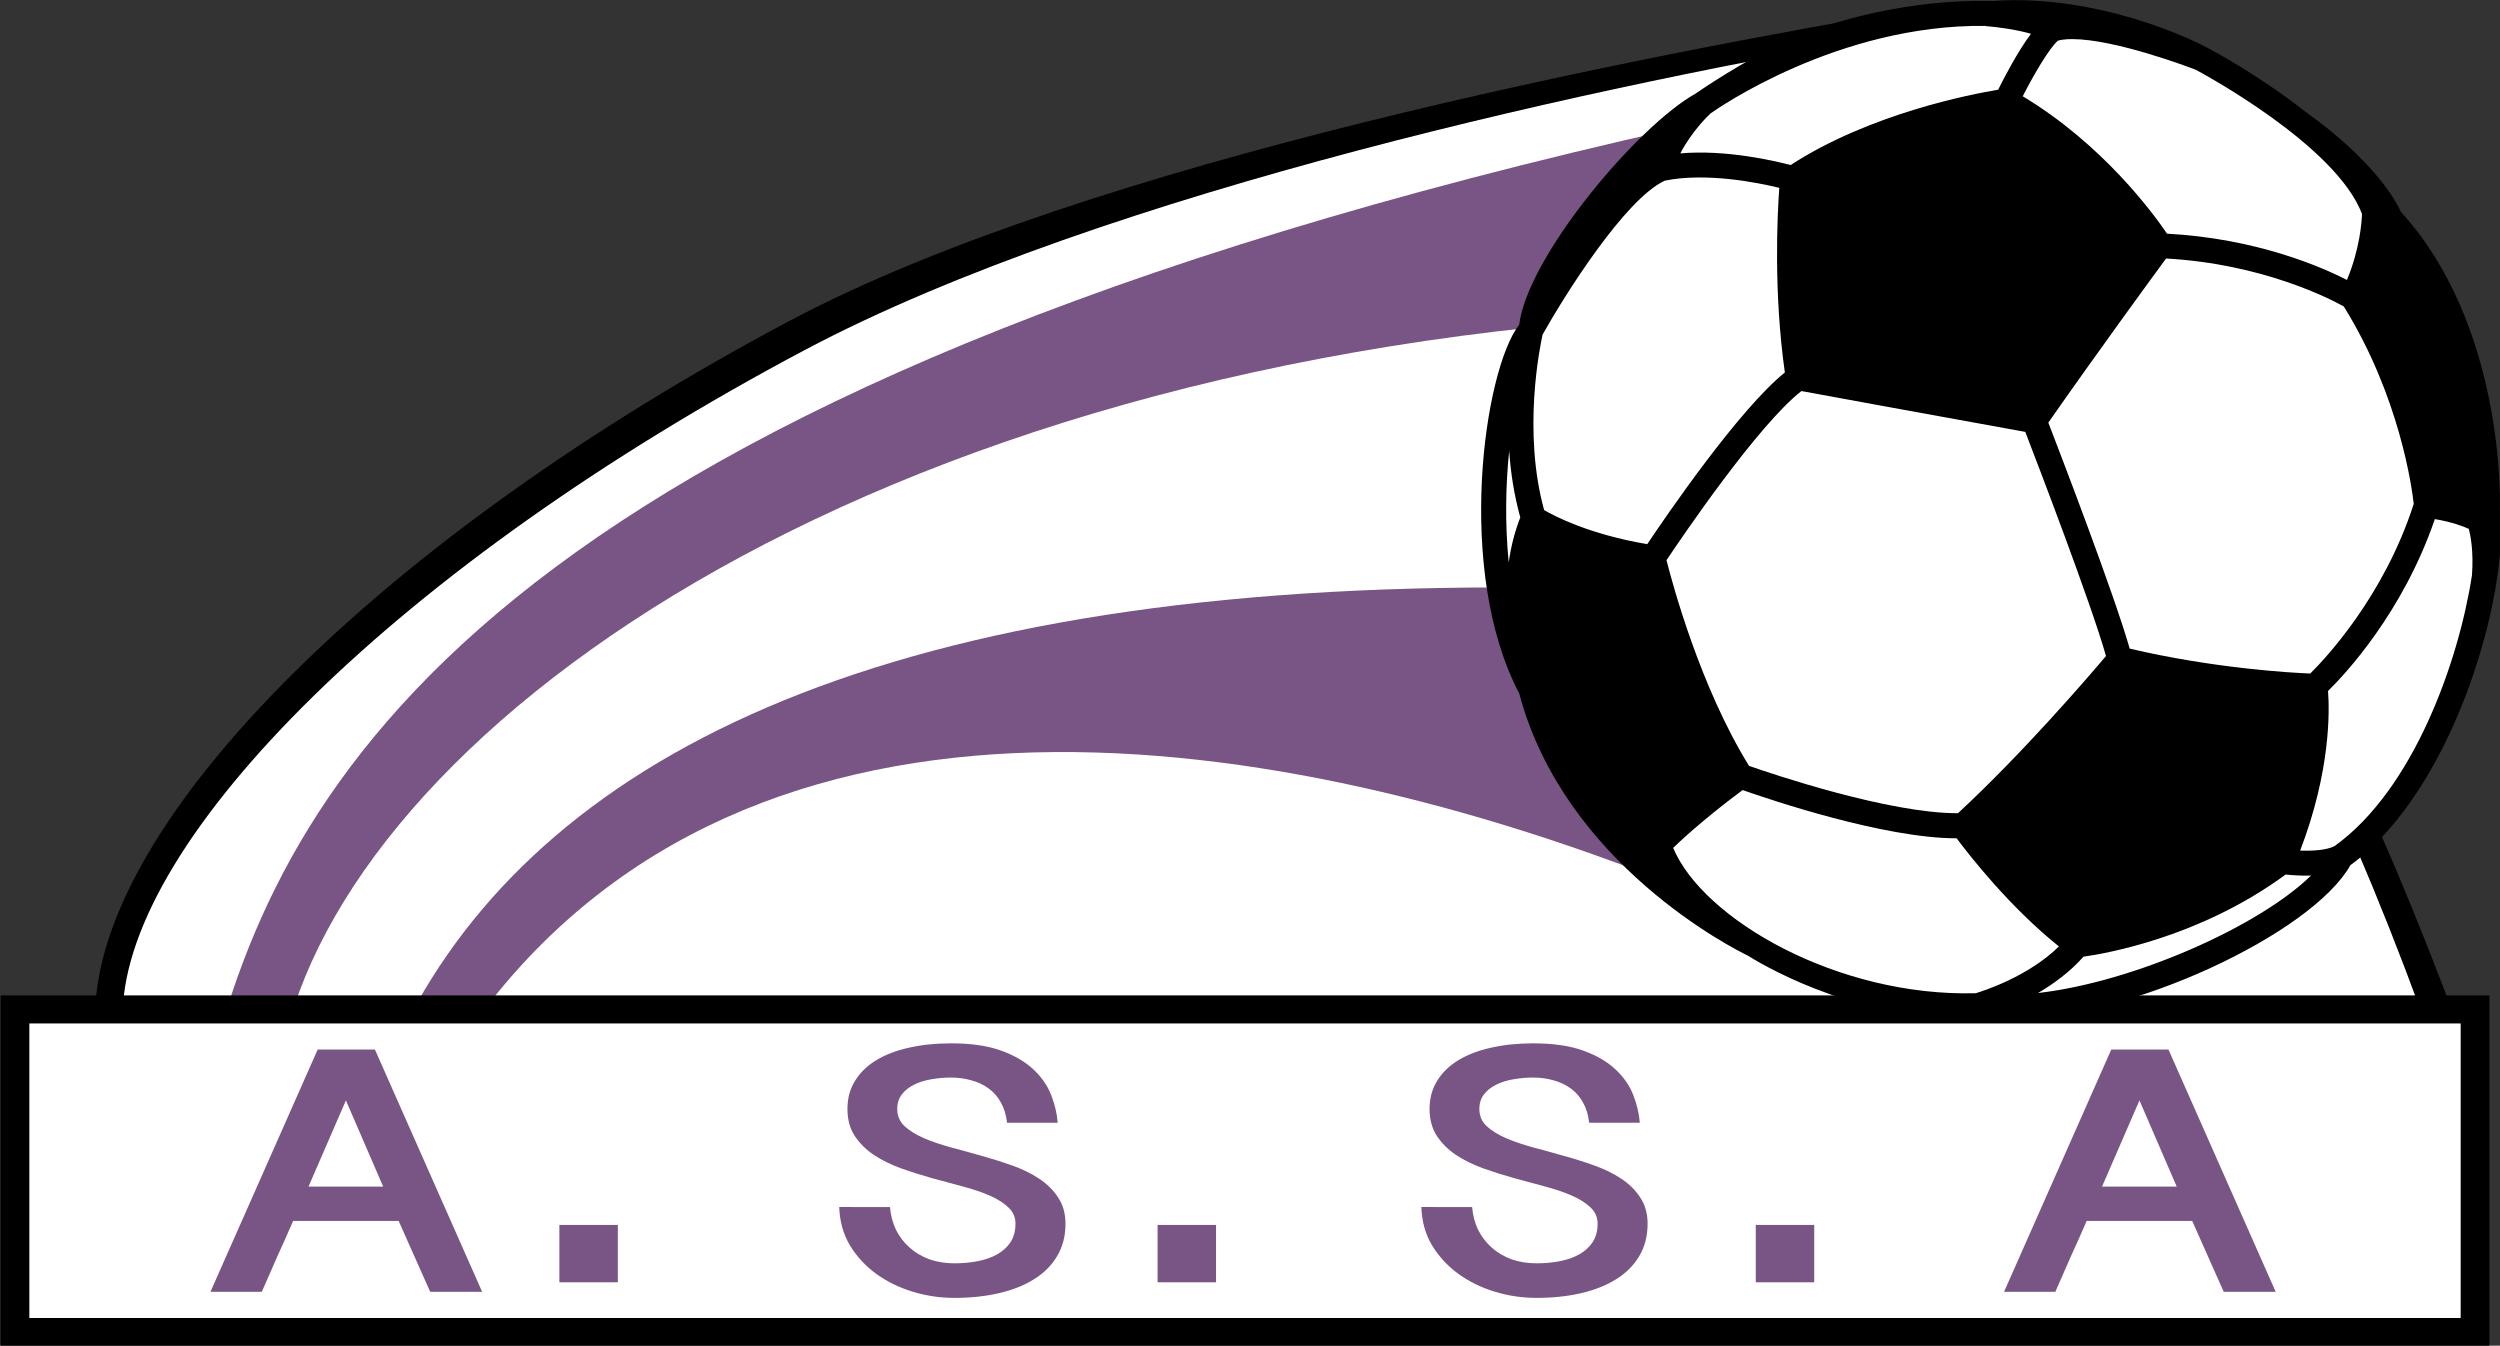
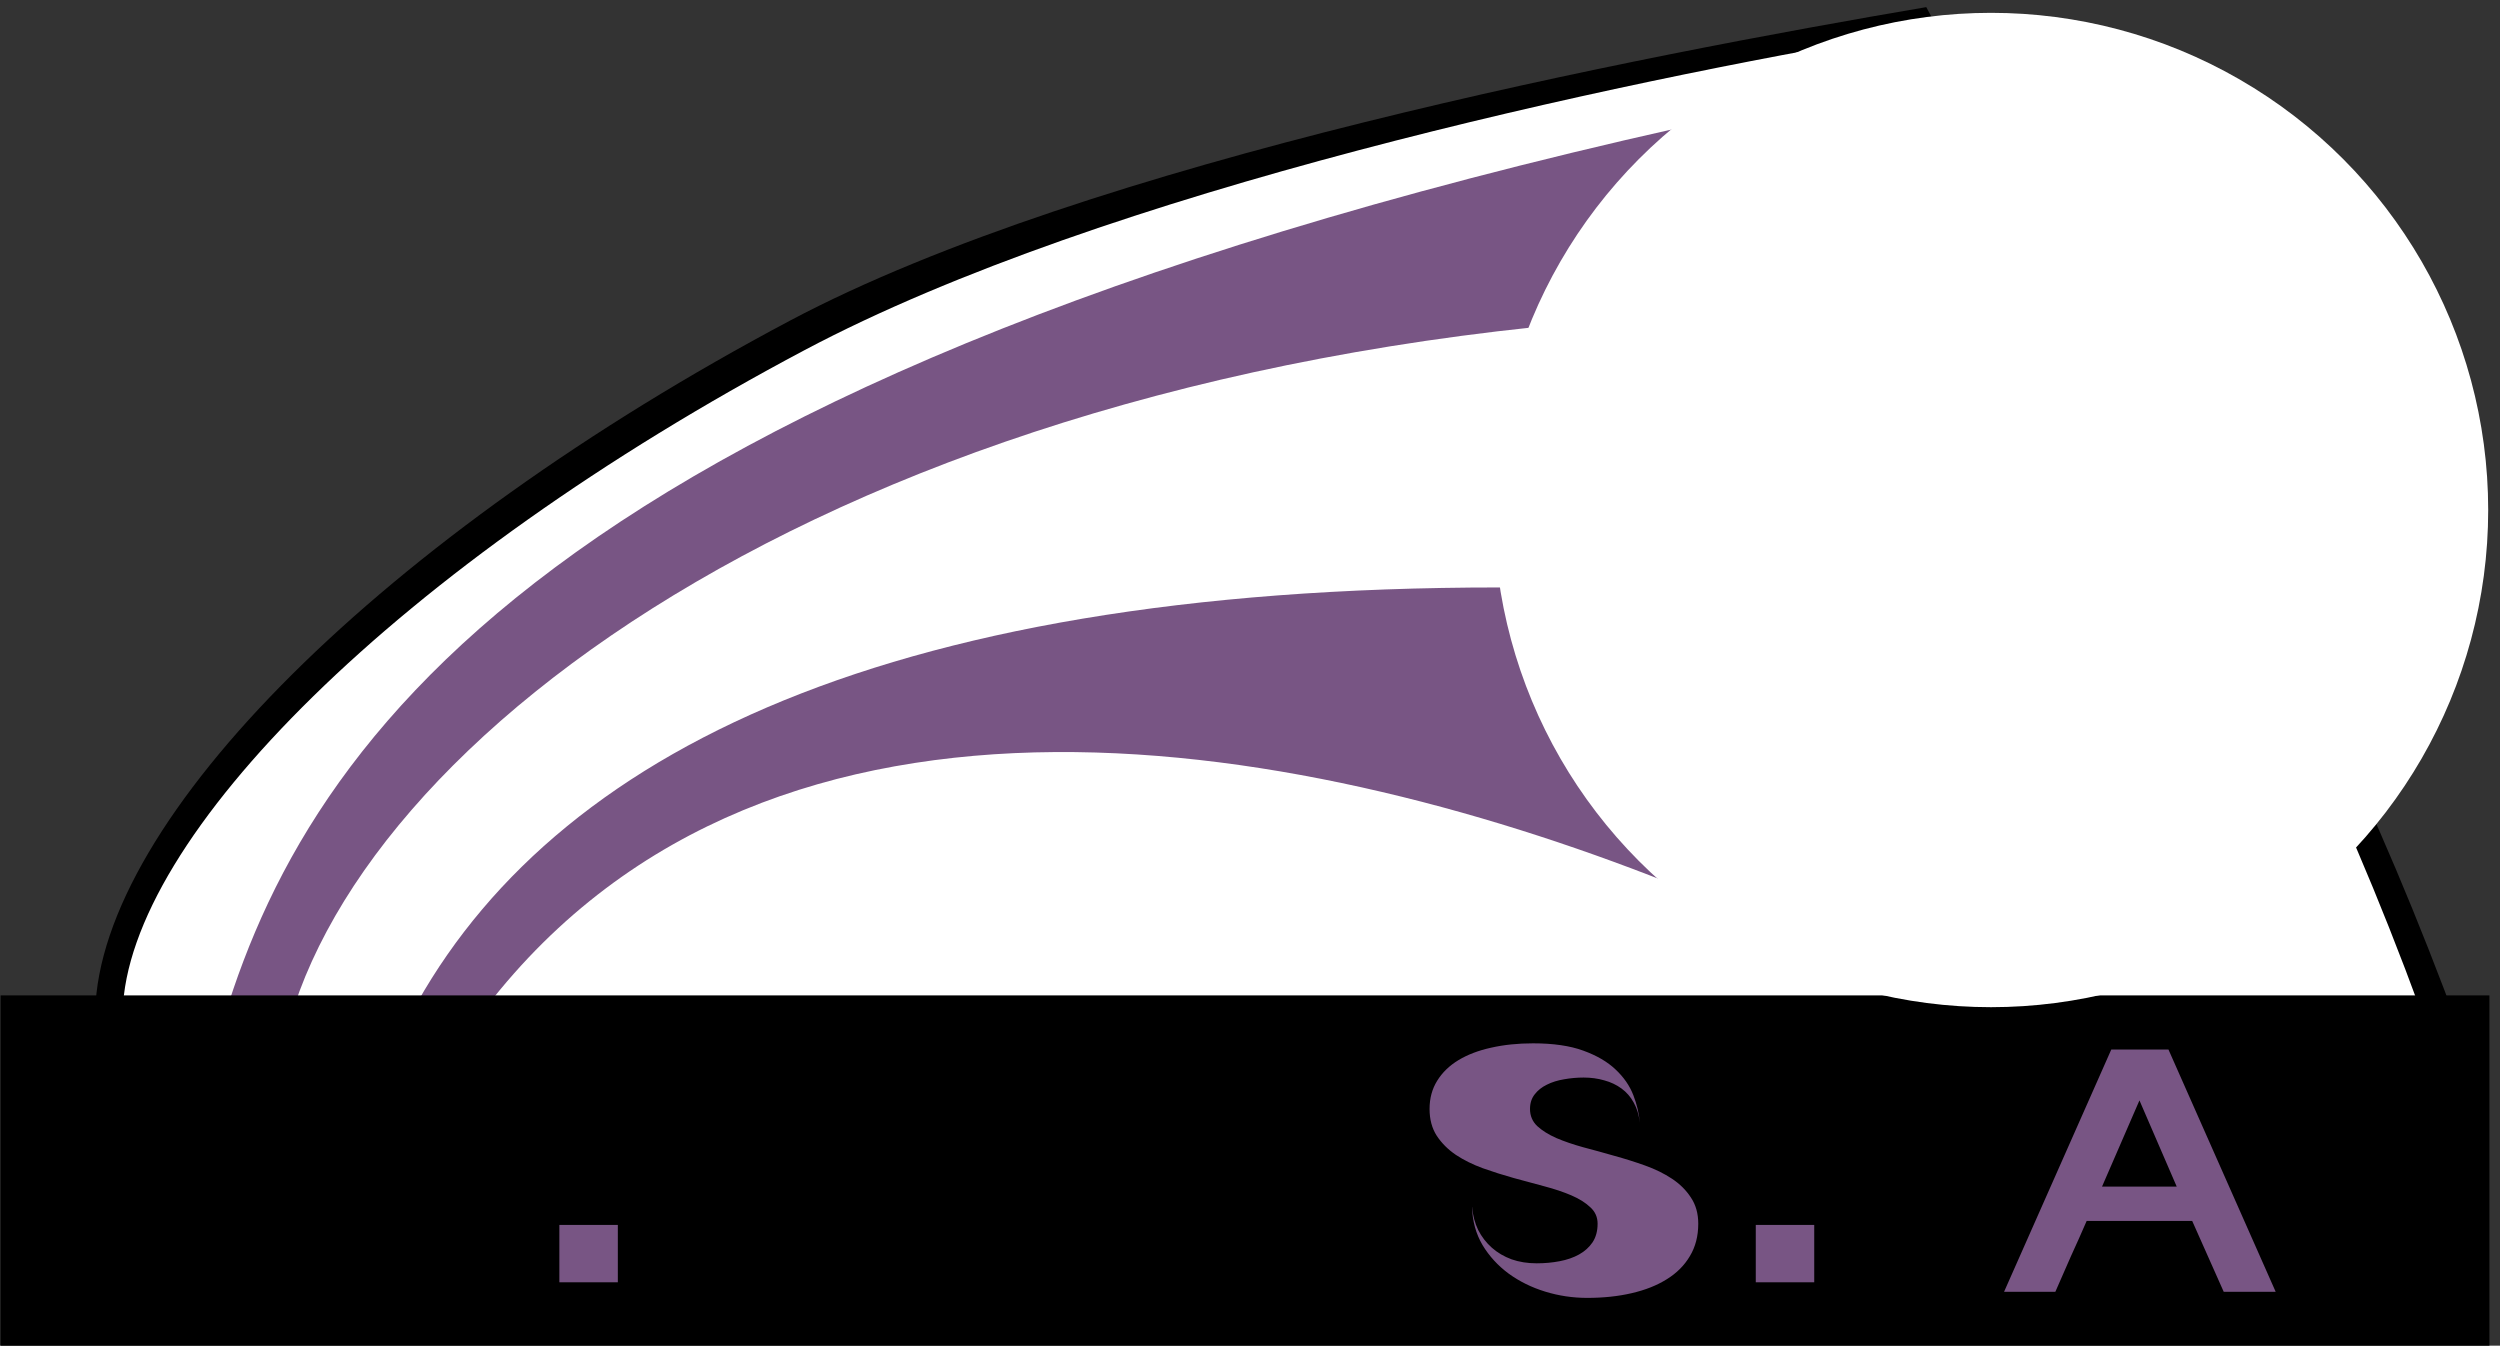
<svg xmlns="http://www.w3.org/2000/svg" xmlns:ns1="http://sodipodi.sourceforge.net/DTD/sodipodi-0.dtd" xmlns:ns2="http://www.inkscape.org/namespaces/inkscape" ns1:docname="Logo AS Saint-André-d'Huiriat.svg" ns2:version="1.0 (4035a4f, 2020-05-01)" id="svg8" version="1.1" viewBox="0 0 158.75 85.45" height="85.45mm" width="158.75mm">
  <rect x="0" y="0" width="158.75" height="85.45" fill="#333333" stroke="none" />
  <defs id="defs2" />
  <ns1:namedview ns2:window-maximized="0" ns2:window-y="25" ns2:window-x="0" ns2:window-height="756" ns2:window-width="1434" showgrid="false" ns2:document-rotation="0" ns2:current-layer="layer1" ns2:document-units="mm" ns2:cy="69.967916" ns2:cx="125.26233" ns2:zoom="0.34520064" ns2:pageshadow="2" ns2:pageopacity="0.0" borderopacity="1.0" bordercolor="#666666" pagecolor="#ffffff" id="base" />
  <g transform="translate(-81.306,-13.465)" id="layer1" ns2:groupmode="layer" ns2:label="Calque 1">
    <g transform="matrix(3.238,0,0,3.238,-181.925,-30.129)" id="g1178">
      <path ns1:nodetypes="csccc" id="path902" d="m 83.161,33.309 c 0.092,-3.802 5.671,-9.338 13.624,-13.557 5.887,-3.122 16.699,-5.2 22.285,-6.149 3.493,6.567 7.126,10.974 10.48,20.131 z" style="fill:#000000;stroke:none;stroke-width:0.05;stroke-linecap:butt;stroke-linejoin:miter;stroke-miterlimit:4;stroke-dasharray:none;stroke-opacity:1" />
      <path style="fill:#ffffff;stroke:none;stroke-width:0.05;stroke-linecap:butt;stroke-linejoin:miter;stroke-miterlimit:4;stroke-dasharray:none;stroke-opacity:1" d="m 83.7,33.309 c 0.092,-3.424 5.42,-8.762 13.374,-12.98 5.887,-3.122 15.871,-5.247 21.457,-6.196 3.493,6.567 6.892,10.02 10.246,19.176 z" id="path900" ns1:nodetypes="csccc" />
      <path style="fill:#785584;fill-opacity:1;stroke:none;stroke-width:0.05;stroke-linecap:butt;stroke-linejoin:miter;stroke-miterlimit:4;stroke-dasharray:none;stroke-opacity:1" d="m 90.828,33.215 c 5.658,-7.321 16.252,-5.249 23.503,-2.315 l -2.456,-5.906 C 99.205,24.777 92.363,28.017 89.48,33.12 Z" id="path885" ns1:nodetypes="ccccc" />
      <path style="fill:#785584;fill-opacity:1;stroke:none;stroke-width:0.05;stroke-linecap:butt;stroke-linejoin:miter;stroke-miterlimit:4;stroke-dasharray:none;stroke-opacity:1" d="m 85.531,33.971 c 1.58,-5.775 6.235,-13.165 29.764,-18.237 l -0.915,3.912 C 98.026,20.487 88.084,27.944 86.831,34.065 Z" id="path887" ns1:nodetypes="ccccc" />
    </g>
    <g transform="matrix(3.238,0,0,3.238,-181.925,-30.129)" id="g1168">
      <path ns1:nodetypes="ccccc" id="path898" d="M 81.306,32.984 V 39.859 h 48.808 v -6.875 z" style="color:#000000;font-style:normal;font-variant:normal;font-weight:normal;font-stretch:normal;font-size:medium;line-height:normal;font-family:sans-serif;font-variant-ligatures:normal;font-variant-position:normal;font-variant-caps:normal;font-variant-numeric:normal;font-variant-alternates:normal;font-variant-east-asian:normal;font-feature-settings:normal;font-variation-settings:normal;text-indent:0;text-align:start;text-decoration:none;text-decoration-line:none;text-decoration-style:solid;text-decoration-color:#000000;letter-spacing:normal;word-spacing:normal;text-transform:none;writing-mode:lr-tb;direction:ltr;text-orientation:mixed;dominant-baseline:auto;baseline-shift:baseline;text-anchor:start;white-space:normal;shape-padding:0;shape-margin:0;inline-size:0;clip-rule:nonzero;display:inline;overflow:visible;visibility:visible;isolation:auto;mix-blend-mode:normal;color-interpolation:sRGB;color-interpolation-filters:linearRGB;solid-color:#000000;solid-opacity:1;vector-effect:none;fill:#000000;fill-opacity:1;fill-rule:evenodd;stroke:none;stroke-width:1.514;stroke-linecap:butt;stroke-linejoin:miter;stroke-miterlimit:4;stroke-dasharray:none;stroke-dashoffset:0;stroke-opacity:1;color-rendering:auto;image-rendering:auto;shape-rendering:auto;text-rendering:auto;enable-background:accumulate;stop-color:#000000" />
-       <path id="path896" d="m 81.87,33.534 h 47.68 v 5.776 H 81.87 Z" style="color:#000000;font-style:normal;font-variant:normal;font-weight:normal;font-stretch:normal;font-size:medium;line-height:normal;font-family:sans-serif;font-variant-ligatures:normal;font-variant-position:normal;font-variant-caps:normal;font-variant-numeric:normal;font-variant-alternates:normal;font-variant-east-asian:normal;font-feature-settings:normal;font-variation-settings:normal;text-indent:0;text-align:start;text-decoration:none;text-decoration-line:none;text-decoration-style:solid;text-decoration-color:#000000;letter-spacing:normal;word-spacing:normal;text-transform:none;writing-mode:lr-tb;direction:ltr;text-orientation:mixed;dominant-baseline:auto;baseline-shift:baseline;text-anchor:start;white-space:normal;shape-padding:0;shape-margin:0;inline-size:0;clip-rule:nonzero;display:inline;overflow:visible;visibility:visible;isolation:auto;mix-blend-mode:normal;color-interpolation:sRGB;color-interpolation-filters:linearRGB;solid-color:#000000;solid-opacity:1;vector-effect:none;fill:#ffffff;fill-opacity:1;fill-rule:evenodd;stroke:none;stroke-width:1.514;stroke-linecap:butt;stroke-linejoin:miter;stroke-miterlimit:4;stroke-dasharray:none;stroke-dashoffset:0;stroke-opacity:1;color-rendering:auto;image-rendering:auto;shape-rendering:auto;text-rendering:auto;enable-background:accumulate;stop-color:#000000" ns1:nodetypes="ccccc" />
      <g id="g979" transform="matrix(1.019,0,0,1,-1.809,-0.148)">
-         <path d="m 88.769,34.193 2.064,4.752 h -1 l -0.607,-1.39 h -2.031 q -0.146,0.344 -0.304,0.695 -0.154,0.351 -0.299,0.695 H 85.604 l 2.064,-4.752 z m -0.558,0.998 -0.72,1.69 h 1.437 z" style="font-style:normal;font-variant:normal;font-weight:bold;font-stretch:normal;font-size:7.604px;line-height:1.25;font-family:'Bangla Sangam MN';-inkscape-font-specification:'Bangla Sangam MN Bold';letter-spacing:2.103px;fill:#785584;fill-opacity:1;stroke-width:0.38" id="path930" />
        <path d="m 93.444,37.633 v 1.125 h -1.125 v -1.125 z" style="font-style:normal;font-variant:normal;font-weight:bold;font-stretch:normal;font-size:7.604px;line-height:1.25;font-family:'Bangla Sangam MN';-inkscape-font-specification:'Bangla Sangam MN Bold';letter-spacing:2.103px;fill:#785584;fill-opacity:1;stroke-width:0.438" id="path932" />
-         <path d="m 98.682,37.283 q 0.02,0.245 0.117,0.45 0.101,0.201 0.263,0.347 0.162,0.146 0.38,0.228 0.219,0.078 0.482,0.078 0.231,0 0.441,-0.041 0.214,-0.041 0.376,-0.133 0.162,-0.092 0.259,-0.238 0.097,-0.15 0.097,-0.365 0,-0.194 -0.142,-0.324 -0.138,-0.133 -0.364,-0.232 -0.227,-0.099 -0.518,-0.177 -0.291,-0.078 -0.595,-0.164 -0.299,-0.085 -0.591,-0.191 -0.291,-0.109 -0.518,-0.262 -0.227,-0.157 -0.368,-0.375 -0.138,-0.218 -0.138,-0.525 0,-0.313 0.146,-0.552 0.146,-0.242 0.409,-0.405 0.267,-0.164 0.631,-0.245 0.368,-0.085 0.805,-0.085 0.583,0 0.967,0.143 0.388,0.143 0.623,0.371 0.235,0.225 0.34,0.501 0.105,0.276 0.125,0.542 h -0.975 q -0.024,-0.228 -0.117,-0.395 -0.089,-0.167 -0.235,-0.276 -0.146,-0.109 -0.332,-0.16 -0.186,-0.055 -0.397,-0.055 -0.19,0 -0.376,0.034 -0.186,0.031 -0.332,0.106 -0.146,0.072 -0.235,0.191 -0.089,0.116 -0.089,0.286 0,0.198 0.138,0.334 0.142,0.133 0.368,0.235 0.227,0.099 0.518,0.181 0.291,0.078 0.595,0.167 0.303,0.085 0.595,0.191 0.291,0.106 0.518,0.259 0.227,0.153 0.364,0.368 0.142,0.215 0.142,0.514 0,0.365 -0.162,0.637 -0.158,0.273 -0.445,0.453 -0.283,0.181 -0.676,0.273 -0.388,0.092 -0.854,0.092 -0.417,0 -0.809,-0.123 -0.393,-0.123 -0.704,-0.354 -0.308,-0.232 -0.502,-0.559 -0.19,-0.33 -0.202,-0.746 z" style="font-style:normal;font-variant:normal;font-weight:bold;font-stretch:normal;font-size:7.604px;line-height:1.25;font-family:'Bangla Sangam MN';-inkscape-font-specification:'Bangla Sangam MN Bold';letter-spacing:2.103px;fill:#785584;fill-opacity:1;stroke-width:0.38" id="path934" />
-         <path d="m 109.885,37.283 q 0.02,0.245 0.117,0.45 0.101,0.201 0.263,0.347 0.162,0.146 0.38,0.228 0.219,0.078 0.482,0.078 0.231,0 0.441,-0.041 0.214,-0.041 0.376,-0.133 0.162,-0.092 0.259,-0.238 0.097,-0.15 0.097,-0.365 0,-0.194 -0.142,-0.324 -0.138,-0.133 -0.364,-0.232 -0.227,-0.099 -0.518,-0.177 -0.291,-0.078 -0.595,-0.164 -0.299,-0.085 -0.591,-0.191 -0.291,-0.109 -0.518,-0.262 -0.227,-0.157 -0.368,-0.375 -0.138,-0.218 -0.138,-0.525 0,-0.313 0.146,-0.552 0.146,-0.242 0.409,-0.405 0.267,-0.164 0.631,-0.245 0.368,-0.085 0.805,-0.085 0.583,0 0.967,0.143 0.388,0.143 0.623,0.371 0.235,0.225 0.34,0.501 0.105,0.276 0.125,0.542 h -0.975 q -0.024,-0.228 -0.117,-0.395 -0.089,-0.167 -0.235,-0.276 -0.146,-0.109 -0.332,-0.16 -0.186,-0.055 -0.397,-0.055 -0.19,0 -0.376,0.034 -0.186,0.031 -0.332,0.106 -0.146,0.072 -0.235,0.191 -0.089,0.116 -0.089,0.286 0,0.198 0.138,0.334 0.142,0.133 0.368,0.235 0.227,0.099 0.518,0.181 0.291,0.078 0.595,0.167 0.304,0.085 0.595,0.191 0.291,0.106 0.518,0.259 0.227,0.153 0.364,0.368 0.142,0.215 0.142,0.514 0,0.365 -0.162,0.637 -0.158,0.273 -0.445,0.453 -0.283,0.181 -0.676,0.273 -0.388,0.092 -0.854,0.092 -0.417,0 -0.809,-0.123 -0.393,-0.123 -0.704,-0.354 -0.308,-0.232 -0.502,-0.559 -0.19,-0.33 -0.202,-0.746 z" style="font-style:normal;font-variant:normal;font-weight:bold;font-stretch:normal;font-size:7.604px;line-height:1.25;font-family:'Bangla Sangam MN';-inkscape-font-specification:'Bangla Sangam MN Bold';letter-spacing:2.103px;fill:#785584;fill-opacity:1;stroke-width:0.38" id="path938" />
+         <path d="m 109.885,37.283 q 0.02,0.245 0.117,0.45 0.101,0.201 0.263,0.347 0.162,0.146 0.38,0.228 0.219,0.078 0.482,0.078 0.231,0 0.441,-0.041 0.214,-0.041 0.376,-0.133 0.162,-0.092 0.259,-0.238 0.097,-0.15 0.097,-0.365 0,-0.194 -0.142,-0.324 -0.138,-0.133 -0.364,-0.232 -0.227,-0.099 -0.518,-0.177 -0.291,-0.078 -0.595,-0.164 -0.299,-0.085 -0.591,-0.191 -0.291,-0.109 -0.518,-0.262 -0.227,-0.157 -0.368,-0.375 -0.138,-0.218 -0.138,-0.525 0,-0.313 0.146,-0.552 0.146,-0.242 0.409,-0.405 0.267,-0.164 0.631,-0.245 0.368,-0.085 0.805,-0.085 0.583,0 0.967,0.143 0.388,0.143 0.623,0.371 0.235,0.225 0.34,0.501 0.105,0.276 0.125,0.542 q -0.024,-0.228 -0.117,-0.395 -0.089,-0.167 -0.235,-0.276 -0.146,-0.109 -0.332,-0.16 -0.186,-0.055 -0.397,-0.055 -0.19,0 -0.376,0.034 -0.186,0.031 -0.332,0.106 -0.146,0.072 -0.235,0.191 -0.089,0.116 -0.089,0.286 0,0.198 0.138,0.334 0.142,0.133 0.368,0.235 0.227,0.099 0.518,0.181 0.291,0.078 0.595,0.167 0.304,0.085 0.595,0.191 0.291,0.106 0.518,0.259 0.227,0.153 0.364,0.368 0.142,0.215 0.142,0.514 0,0.365 -0.162,0.637 -0.158,0.273 -0.445,0.453 -0.283,0.181 -0.676,0.273 -0.388,0.092 -0.854,0.092 -0.417,0 -0.809,-0.123 -0.393,-0.123 -0.704,-0.354 -0.308,-0.232 -0.502,-0.559 -0.19,-0.33 -0.202,-0.746 z" style="font-style:normal;font-variant:normal;font-weight:bold;font-stretch:normal;font-size:7.604px;line-height:1.25;font-family:'Bangla Sangam MN';-inkscape-font-specification:'Bangla Sangam MN Bold';letter-spacing:2.103px;fill:#785584;fill-opacity:1;stroke-width:0.38" id="path938" />
        <path d="m 123.286,34.193 2.064,4.752 h -1 l -0.607,-1.39 h -2.031 q -0.146,0.344 -0.304,0.695 -0.154,0.351 -0.299,0.695 h -0.987 l 2.064,-4.752 z m -0.558,0.998 -0.72,1.69 h 1.437 z" style="font-style:normal;font-variant:normal;font-weight:bold;font-stretch:normal;font-size:7.604px;line-height:1.25;font-family:'Bangla Sangam MN';-inkscape-font-specification:'Bangla Sangam MN Bold';letter-spacing:2.103px;fill:#785584;fill-opacity:1;stroke-width:0.38" id="path942" />
-         <path id="path952" style="font-style:normal;font-variant:normal;font-weight:bold;font-stretch:normal;font-size:7.604px;line-height:1.25;font-family:'Bangla Sangam MN';-inkscape-font-specification:'Bangla Sangam MN Bold';letter-spacing:2.103px;fill:#785584;fill-opacity:1;stroke-width:0.438" d="m 104.957,37.633 v 1.125 h -1.125 v -1.125 z" />
        <path d="m 116.469,37.633 v 1.125 h -1.125 v -1.125 z" style="font-style:normal;font-variant:normal;font-weight:bold;font-stretch:normal;font-size:7.604px;line-height:1.25;font-family:'Bangla Sangam MN';-inkscape-font-specification:'Bangla Sangam MN Bold';letter-spacing:2.103px;fill:#785584;fill-opacity:1;stroke-width:0.438" id="path954" />
      </g>
    </g>
    <g transform="matrix(3.238,0,0,3.238,-181.925,-30.129)" id="g1172">
      <circle cy="23.465" cx="120.34" id="ellipse904" style="fill:#ffffff;fill-opacity:1;fill-rule:evenodd;stroke-width:0.314" r="9.75" />
-       <path id="path1145" d="m 130.319,23.463 c 0.008,-0.238 0.07,-3.635 -1.941,-5.846 -0.089,-0.198 -0.513,-0.994 -1.88,-1.968 -0.904,-0.712 -1.848,-1.214 -1.925,-1.254 -6.7e-4,-3.33e-4 -0.003,-10e-4 -0.003,-0.001 -0.085,-0.046 -1.753,-0.928 -3.776,-0.928 -0.154,0 -0.306,0.009 -0.456,0.019 v -0.003 c -1.543,-0.034 -3.076,0.363 -3.999,0.78 -0.819,0.37 -1.729,0.99 -1.795,1.038 -1.135,0.635 -3.286,3.182 -3.457,4.531 -0.688,0.879 -1.262,4.827 0.001,7.232 0.886,3.342 4.221,5.015 4.487,5.143 0.161,0.103 1.979,1.227 4.212,1.227 0.094,0 0.66,0.031 0.862,0.031 2.414,0 5.99,-1.701 6.739,-3.034 2.057,-1.505 3.123,-5.382 2.931,-6.969 m -14.725,5.021 c -0.956,-1.547 -1.501,-3.568 -1.618,-4.033 0.303,-0.454 1.796,-2.655 2.646,-3.317 0.482,0.089 2.493,0.458 4.39,0.801 0.238,0.618 1.284,3.343 1.583,4.395 -0.33,0.391 -1.626,1.901 -2.903,3.083 -1.355,0.006 -3.66,-0.775 -4.099,-0.929 m 12.022,-10.825 c -0.004,0.15 -0.04,0.683 -0.295,1.296 -0.507,-0.259 -1.781,-0.814 -3.528,-0.907 -0.264,-0.39 -1.259,-1.751 -2.83,-2.695 0.215,-0.421 0.514,-0.934 0.689,-1.09 0.057,-0.016 0.145,-0.031 0.279,-0.031 0.842,0 2.298,0.552 2.424,0.601 0.134,0.071 2.75,1.48 3.261,2.827 m -14.017,6.477 c -1.141,-0.195 -1.819,-0.549 -2.022,-0.669 -0.424,-1.539 -0.083,-3.202 -0.03,-3.441 0.419,-0.749 1.611,-2.657 2.397,-3.019 0.815,-0.166 1.831,0.04 2.245,0.141 -0.039,0.538 -0.114,2.042 0.109,3.621 -0.902,0.726 -2.33,2.816 -2.699,3.367 m 6.637,-10.16 c 0.256,0.019 0.632,0.075 0.889,0.151 -0.257,0.341 -0.52,0.847 -0.644,1.097 -0.523,0.086 -2.511,0.466 -4.07,1.477 -0.314,-0.083 -1.264,-0.306 -2.163,-0.229 0.223,-0.431 0.555,-0.75 0.591,-0.782 0.124,-0.089 2.504,-1.754 5.397,-1.718 v 0.004 m 6.365,12.697 c -0.39,-0.016 -1.893,-0.102 -3.54,-0.489 -0.316,-1.101 -1.358,-3.815 -1.596,-4.432 1.022,-1.461 2.029,-2.837 2.309,-3.218 1.896,0.104 3.227,0.796 3.485,0.94 1.098,1.766 1.339,3.57 1.372,3.872 -0.583,1.815 -1.737,3.038 -2.03,3.327 m -15.709,-4.368 c 0.028,0.422 0.096,0.866 0.218,1.306 -0.113,0.288 -0.186,0.586 -0.227,0.884 -0.075,-0.754 -0.061,-1.515 0.009,-2.189 m 3.215,7.786 c 0.503,-0.484 1.122,-0.956 1.363,-1.134 0.543,0.191 2.775,0.946 4.197,0.946 0.242,0.325 1.035,1.343 2.006,2.121 -0.605,0.592 -1.478,0.871 -1.632,0.917 -2.709,0.073 -5.347,-1.45 -5.933,-2.85 m 7.154,2.846 c 0.307,-0.179 0.628,-0.415 0.893,-0.713 0.432,-0.06 2.288,-0.379 3.964,-1.611 0.111,0.012 0.293,0.027 0.497,0.021 -1.006,0.986 -3.461,2.087 -5.354,2.303 m 5.141,-2.792 c 0.602,-1.569 0.577,-2.753 0.547,-3.131 0.331,-0.324 1.465,-1.533 2.095,-3.371 0.339,0.057 0.56,0.143 0.665,0.191 0.036,0.133 0.097,0.441 0.063,0.908 -0.257,1.681 -1.143,4.2 -2.695,5.314 -0.156,0.08 -0.431,0.097 -0.675,0.088" style="stroke-width:0.333" />
    </g>
  </g>
</svg>